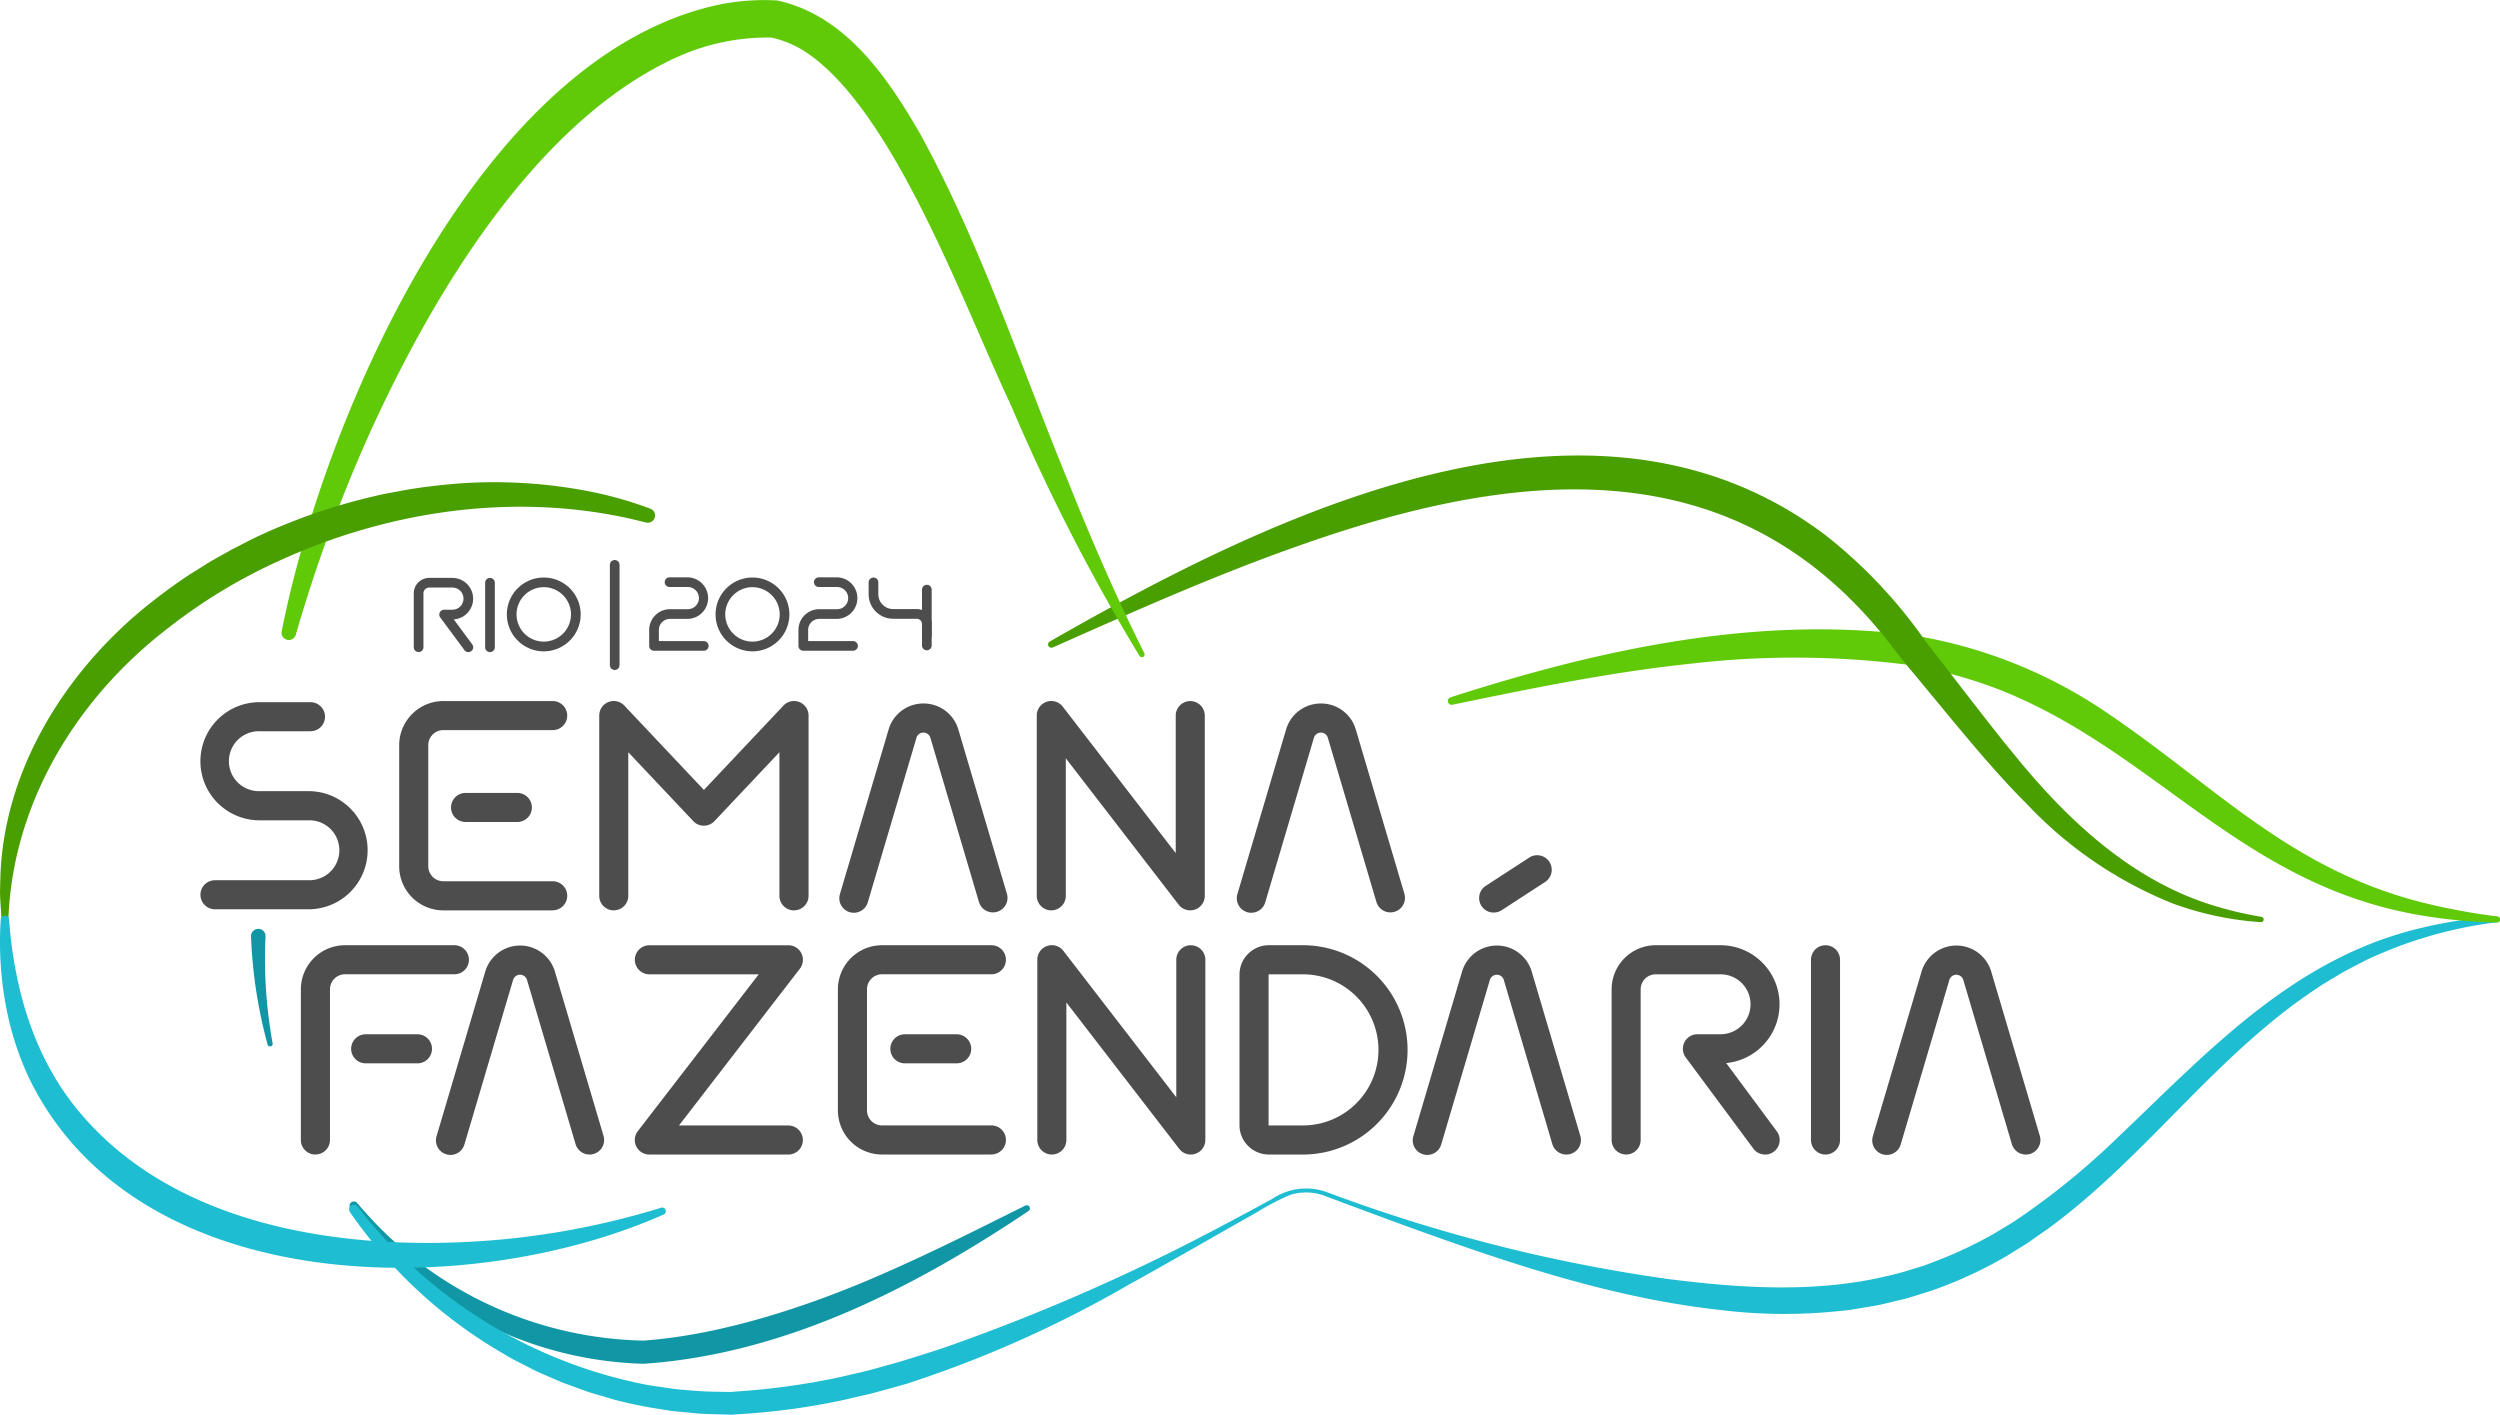
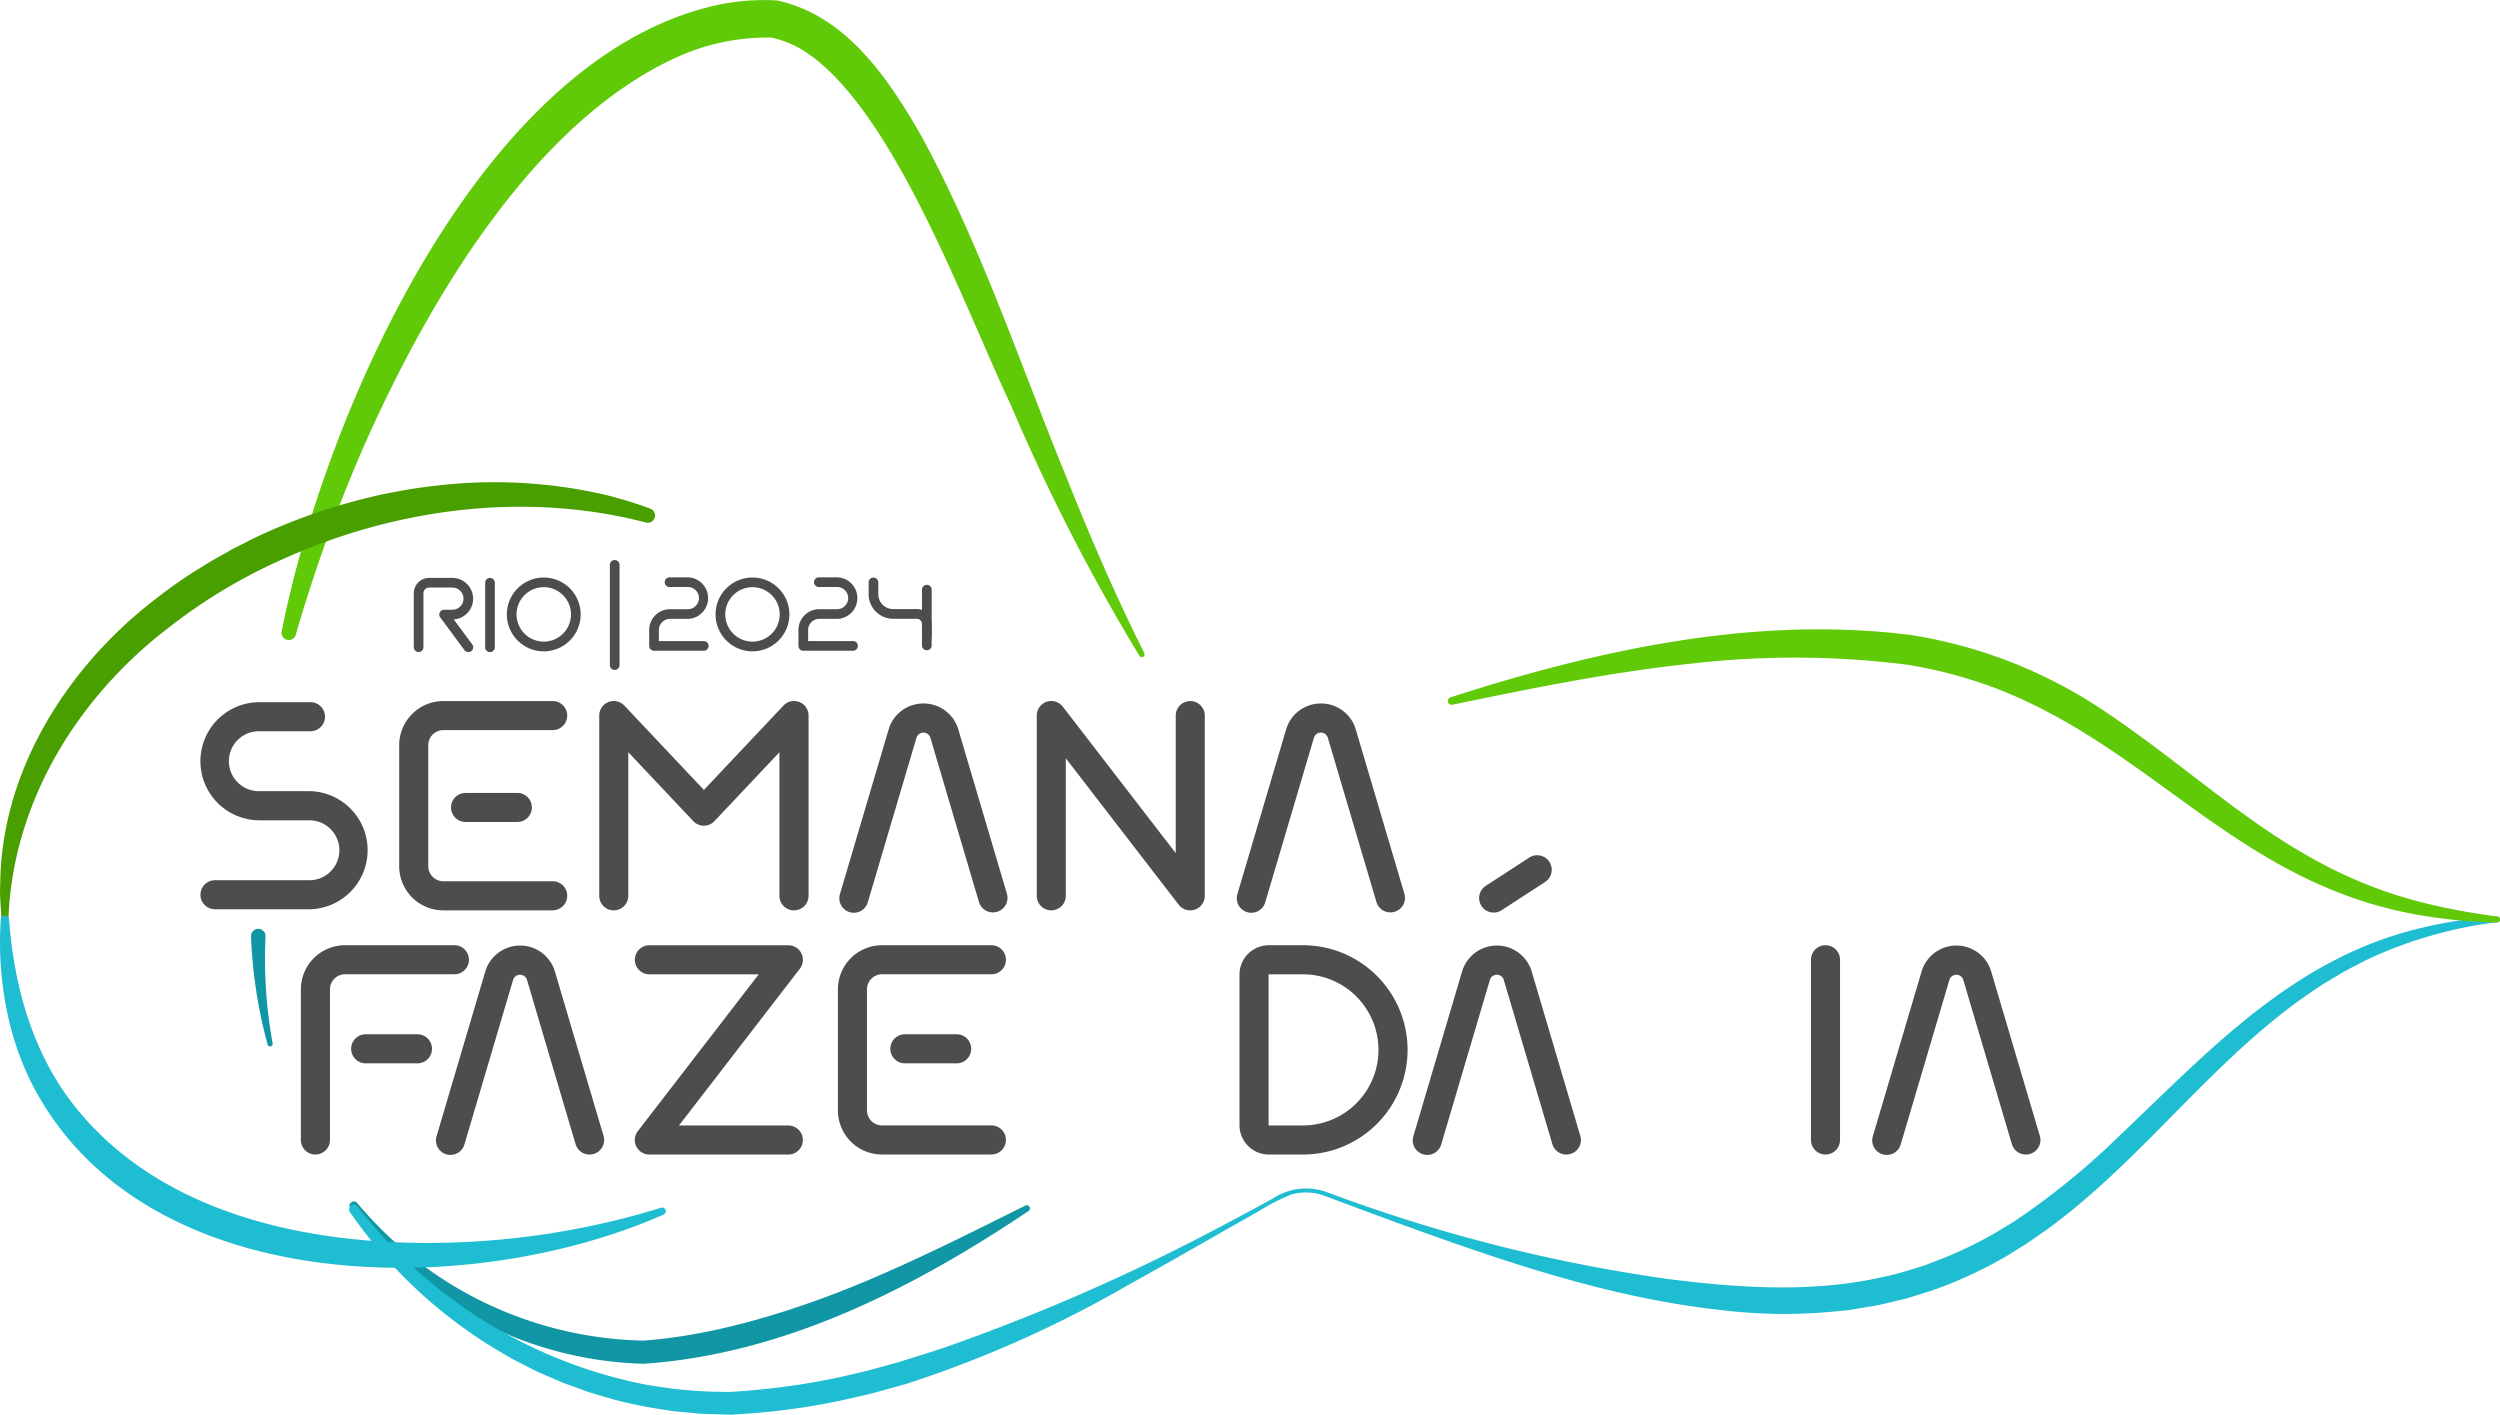
<svg xmlns="http://www.w3.org/2000/svg" id="Group_62" data-name="Group 62" width="206.5" height="116.858" viewBox="0 0 206.5 116.858">
  <defs>
    <clipPath id="clip-path">
      <rect id="Rectangle_80" data-name="Rectangle 80" width="206.5" height="116.858" fill="none" />
    </clipPath>
  </defs>
  <g id="Group_61" data-name="Group 61" clip-path="url(#clip-path)">
    <path id="Path_308" data-name="Path 308" d="M211.958,536.48c-9.506,6.38-20.182,11.823-31.79,12.618a31.156,31.156,0,0,1-19.552-7.591,29.507,29.507,0,0,1-4.668-5.236.36.36,0,0,1,.571-.439,33.527,33.527,0,0,0,4.884,4.732,31.667,31.667,0,0,0,18.735,6.619c6.449-.449,13.794-2.851,20.041-5.624,3.9-1.711,7.692-3.623,11.514-5.529a.261.261,0,0,1,.263.45" transform="translate(-127.002 -436.45)" fill="#1096a5" />
    <path id="Path_309" data-name="Path 309" d="M113.3,423.637a39.608,39.608,0,0,1-1.365-8.919.6.6,0,0,1,1.2-.047,39.064,39.064,0,0,0,.583,8.87.216.216,0,0,1-.421.1" transform="translate(-91.2 -337.371)" fill="#1096a5" />
    <path id="Path_310" data-name="Path 310" d="M156.393,432.632a39.754,39.754,0,0,0,23.915,14.727c.493.083.99.149,1.484.224l.742.11c1.173.116,2.559.235,3.731.232l.744.016.186,0c.062,0,.125-.009.187-.014l.374-.03a59.472,59.472,0,0,0,8.22-1.125l2.216-.509c.8-.2,2.107-.576,2.928-.8,1.3-.405,3.063-.941,4.34-1.4a164.535,164.535,0,0,0,22.419-9.891c1.305-.689,2.763-1.469,4.066-2.185a5.016,5.016,0,0,1,4.553-.532,132.777,132.777,0,0,0,28.171,7.162c5.948.753,12.116,1.155,17.949-.227.922-.187,1.985-.519,2.867-.8l.356-.109.347-.133.695-.266a34.611,34.611,0,0,0,4.705-2.237l.64-.387.64-.387.32-.193a61.191,61.191,0,0,0,8.514-6.89c7.584-7.19,14.605-14.938,25.249-17.4a35.312,35.312,0,0,1,6.139-.907.228.228,0,0,1,.04.454,35.57,35.57,0,0,0-10.907,3.166c-.648.348-1.381.7-2,1.063-.567.351-1.434.836-1.931,1.191-8.4,5.5-14.221,14.045-22.338,19.948l-1.292.9-.323.226c-.466.3-1.2.748-1.677,1.047a35.317,35.317,0,0,1-5.735,2.705c-.19.079-.554.206-.75.262-.63.181-1.685.557-2.284.679-.73.165-1.591.407-2.323.521-.383.067-1.633.27-1.956.326-.236.03-.928.1-1.181.121a42.825,42.825,0,0,1-9.424-.114c-8.231-.892-16.2-3.43-23.955-6.2-1.884-.663-3.923-1.424-5.789-2.113l-2.884-1.079a4.407,4.407,0,0,0-2.909-.139,18.568,18.568,0,0,0-2.7,1.392l-2.679,1.517c-2.546,1.455-5.491,3.141-8.049,4.55a95.372,95.372,0,0,1-18.378,8.184c-.7.19-2.264.64-3.009.823l-1.522.35-.761.175a56.953,56.953,0,0,1-8.536,1.144l-.393.027c-.066,0-.131.011-.2.012l-.2-.006-.795-.023c-.529-.02-1.061-.023-1.587-.057l-1.57-.148c-.261-.027-.524-.044-.784-.08l-.779-.123a38.447,38.447,0,0,1-3.86-.782l-.756-.222c-.5-.151-1.009-.291-1.508-.452l-1.48-.537c-.245-.093-.5-.171-.736-.277l-.722-.312c-.479-.213-.967-.405-1.438-.635l-1.4-.715c-.472-.227-.916-.506-1.369-.768a39.288,39.288,0,0,1-12.5-11.592.388.388,0,0,1,.625-.46" transform="translate(-126.85 -332.965)" fill="#1ebdd1" />
    <path id="Path_311" data-name="Path 311" d="M645.619,286.193c12.22-3.937,25.209-6.794,38.093-5.148a39.667,39.667,0,0,1,15.841,6.212c9.3,6.213,15.441,13.29,26.905,16.009a52.492,52.492,0,0,0,5.652,1.02.25.25,0,0,1-.042.5,41.954,41.954,0,0,1-5.815-.517c-15.272-2.369-22.3-13.683-35.495-18.8a38.174,38.174,0,0,0-7.4-1.978,74.013,74.013,0,0,0-17.722-.1c-6.689.7-13.261,2.042-19.854,3.409a.312.312,0,0,1-.16-.6" transform="translate(-525.825 -228.587)" fill="#60ca08" />
-     <path id="Path_312" data-name="Path 312" d="M467.409,218.441c18.357-10.511,44.731-23.481,64.143-8.734a40.758,40.758,0,0,1,8.285,8.838c1.836,2.323,5.385,7.018,7.254,9.253,4.461,5.514,9.93,10.6,16.894,12.585a30.916,30.916,0,0,0,3.506.8.22.22,0,0,1-.049.437,26.114,26.114,0,0,1-7.2-1.514,33.8,33.8,0,0,1-12.171-8.294c-3.018-2.969-6.816-7.766-9.57-11.052-.781-.9-1.508-1.944-2.26-2.845-12.936-15.885-31.119-13.508-48.506-7.3-6.835,2.415-13.438,5.371-20.079,8.315a.273.273,0,0,1-.249-.485" transform="translate(-380.699 -165.451)" fill="#499e00" />
    <path id="Path_313" data-name="Path 313" d="M125.562,52.117C129.108,34.224,141.95,4.657,161.6.4a18.672,18.672,0,0,1,4.867-.363c5.685,1.21,9.189,6.429,11.891,11.133,4.991,9.148,8.234,19.047,12.178,28.649,1.912,4.784,3.958,9.507,6.267,14.121a.229.229,0,0,1-.4.226,162.858,162.858,0,0,1-10.631-20.738c-3.865-8.173-9.651-24.28-16.888-29.1a8.376,8.376,0,0,0-3-1.248l.236.027a18.055,18.055,0,0,0-7.7,1.518c-11.983,5.3-20.692,20.195-25.87,31.77a126.447,126.447,0,0,0-5.823,16.014.6.6,0,0,1-1.167-.289" transform="translate(-102.288 0)" fill="#60ca08" />
    <path id="Path_314" data-name="Path 314" d="M53.324,218.343c-9.949-2.592-20.717-1.155-30.018,3.056a44.52,44.52,0,0,0-9.346,5.613C6.393,232.78,1.036,241.473.693,251.141a.283.283,0,0,1-.566,0c-.039-.691-.117-1.607-.127-2.28l.029-1.145c.242-8.78,5.235-16.855,11.907-22.329,1.025-.827,2.153-1.683,3.249-2.422.538-.381,1.39-.874,1.951-1.244.565-.345,1.428-.8,2.009-1.144.618-.3,1.451-.757,2.062-1.042a48.609,48.609,0,0,1,9.8-3.38c.636-.161,1.614-.325,2.261-.452,1.467-.268,3.084-.452,4.572-.574a40.948,40.948,0,0,1,11.448.773,32.573,32.573,0,0,1,4.4,1.293.6.6,0,0,1-.365,1.145" transform="translate(0 -175.189)" fill="#499e00" />
-     <path id="Path_315" data-name="Path 315" d="M172.326,557.226h-.014c-.268-.006-.536-.013-.8-.023a.6.6,0,0,1-.578-.622.607.607,0,0,1,.623-.578c.263.01.525.016.787.022a.6.6,0,0,1-.013,1.2" transform="translate(-139.259 -452.988)" fill="#1ebdd1" />
    <path id="Path_316" data-name="Path 316" d="M54.878,432.878c-16.251,7.2-43.511,6.953-52.4-11.188a24.423,24.423,0,0,1-1.557-4.272,28.486,28.486,0,0,1-.818-8.9.344.344,0,0,1,.686-.007c.424,5.7,2.04,11.371,5.721,15.8,7.836,9.475,21.566,11.54,33.214,10.775a65.167,65.167,0,0,0,14.939-2.766.3.3,0,0,1,.211.558" transform="translate(-0.041 -332.566)" fill="#1ebdd1" />
    <path id="Path_317" data-name="Path 317" d="M98.343,330.136h-7.8a1.2,1.2,0,1,1,0-2.4h7.8a2.475,2.475,0,0,0,0-4.95H94.218a4.878,4.878,0,1,1,0-9.757h4.215a1.2,1.2,0,1,1,0,2.4H94.218a2.475,2.475,0,1,0,0,4.949h4.125a4.879,4.879,0,0,1,0,9.757" transform="translate(-72.786 -255.029)" fill="#4d4d4d" />
-     <path id="Path_318" data-name="Path 318" d="M475.117,438.683a1.2,1.2,0,0,1-.952-.468l-9.325-12.093v11.359a1.2,1.2,0,1,1-2.4,0V422.595a1.2,1.2,0,0,1,2.154-.734l9.325,12.093V422.595a1.2,1.2,0,0,1,2.4,0v14.886a1.2,1.2,0,0,1-1.2,1.2" transform="translate(-376.758 -343.318)" fill="#4d4d4d" />
    <path id="Path_319" data-name="Path 319" d="M474.868,329.831a1.2,1.2,0,0,1-.952-.468l-9.325-12.093v11.359a1.2,1.2,0,1,1-2.4,0V313.743a1.2,1.2,0,0,1,2.154-.734l9.325,12.093V313.743a1.2,1.2,0,0,1,2.4,0v14.886a1.2,1.2,0,0,1-1.2,1.2" transform="translate(-376.555 -254.634)" fill="#4d4d4d" />
    <path id="Path_320" data-name="Path 320" d="M295.675,438.683H284.2a1.2,1.2,0,0,1-.952-1.936l9.986-12.95H284.2a1.2,1.2,0,1,1,0-2.4h11.478a1.2,1.2,0,0,1,.952,1.936l-9.986,12.951h9.034a1.2,1.2,0,1,1,0,2.4" transform="translate(-230.562 -343.318)" fill="#4d4d4d" />
    <path id="Path_321" data-name="Path 321" d="M207.059,438.839a1.2,1.2,0,0,1-1.152-.861l-4.011-13.56a.6.6,0,0,0-1.151,0l-4.011,13.56a1.2,1.2,0,1,1-2.3-.682l4.011-13.56a3,3,0,0,1,5.76,0l4.011,13.56a1.2,1.2,0,0,1-1.153,1.543" transform="translate(-158.365 -343.474)" fill="#4d4d4d" />
    <path id="Path_322" data-name="Path 322" d="M642.528,438.839a1.2,1.2,0,0,1-1.152-.861l-4.011-13.56a.6.6,0,0,0-1.151,0l-4.011,13.56a1.2,1.2,0,1,1-2.3-.682l4.011-13.56a3,3,0,0,1,5.76,0l4.011,13.56a1.2,1.2,0,0,1-1.153,1.543" transform="translate(-513.151 -343.474)" fill="#4d4d4d" />
    <path id="Path_323" data-name="Path 323" d="M847.386,438.839a1.2,1.2,0,0,1-1.152-.861l-4.011-13.56a.6.6,0,0,0-1.151,0l-4.011,13.56a1.2,1.2,0,1,1-2.3-.682l4.011-13.56a3,3,0,0,1,5.76,0l4.011,13.56a1.2,1.2,0,0,1-1.153,1.543" transform="translate(-680.054 -343.474)" fill="#4d4d4d" />
    <path id="Path_324" data-name="Path 324" d="M135.318,438.683a1.2,1.2,0,0,1-1.2-1.2V425.038a3.65,3.65,0,0,1,3.645-3.645H146.8a1.2,1.2,0,1,1,0,2.4h-9.035a1.243,1.243,0,0,0-1.242,1.242v12.443a1.2,1.2,0,0,1-1.2,1.2" transform="translate(-109.267 -343.318)" fill="#4d4d4d" />
    <path id="Path_325" data-name="Path 325" d="M386.225,438.683H377.19a3.649,3.649,0,0,1-3.645-3.645v-10a3.649,3.649,0,0,1,3.645-3.645h9.035a1.2,1.2,0,1,1,0,2.4H377.19a1.243,1.243,0,0,0-1.242,1.242v10a1.243,1.243,0,0,0,1.242,1.242h9.035a1.2,1.2,0,1,1,0,2.4" transform="translate(-304.335 -343.318)" fill="#4d4d4d" />
    <path id="Path_326" data-name="Path 326" d="M402.4,463.486H398.12a1.2,1.2,0,1,1,0-2.4H402.4a1.2,1.2,0,1,1,0,2.4" transform="translate(-323.378 -375.654)" fill="#4d4d4d" />
    <path id="Path_327" data-name="Path 327" d="M190.633,329.831H181.6a3.649,3.649,0,0,1-3.645-3.645v-10a3.65,3.65,0,0,1,3.645-3.645h9.035a1.2,1.2,0,0,1,0,2.4H181.6a1.243,1.243,0,0,0-1.242,1.242v10a1.243,1.243,0,0,0,1.242,1.242h9.035a1.2,1.2,0,1,1,0,2.4" transform="translate(-144.982 -254.634)" fill="#4d4d4d" />
    <path id="Path_328" data-name="Path 328" d="M660.655,386.015a1.2,1.2,0,0,1-.656-2.21l3.587-2.332a1.2,1.2,0,0,1,1.31,2.015l-3.587,2.332a1.2,1.2,0,0,1-.654.194" transform="translate(-537.27 -310.637)" fill="#4d4d4d" />
    <path id="Path_329" data-name="Path 329" d="M283.211,329.832a1.2,1.2,0,0,1-1.2-1.2V316.77l-5.367,5.69a1.2,1.2,0,0,1-1.749,0l-5.367-5.69v11.86a1.2,1.2,0,1,1-2.4,0V313.744a1.2,1.2,0,0,1,2.076-.825l6.569,6.964,6.569-6.964a1.2,1.2,0,0,1,2.076.825V328.63a1.2,1.2,0,0,1-1.2,1.2" transform="translate(-217.631 -254.635)" fill="#4d4d4d" />
-     <path id="Path_330" data-name="Path 330" d="M731.145,438.683a1.2,1.2,0,0,1-.966-.486l-5.586-7.533a1.2,1.2,0,0,1,.965-1.918h1.91a2.475,2.475,0,1,0,0-4.95h-5.358a1.243,1.243,0,0,0-1.242,1.242v12.443a1.2,1.2,0,1,1-2.4,0V425.038a3.649,3.649,0,0,1,3.645-3.645h5.358a4.879,4.879,0,0,1,.462,9.735l4.18,5.637a1.2,1.2,0,0,1-.964,1.918" transform="translate(-585.349 -343.318)" fill="#4d4d4d" />
    <path id="Path_331" data-name="Path 331" d="M808.557,438.683a1.2,1.2,0,0,1-1.2-1.2V422.595a1.2,1.2,0,0,1,2.4,0v14.886a1.2,1.2,0,0,1-1.2,1.2" transform="translate(-657.77 -343.318)" fill="#4d4d4d" />
    <path id="Path_332" data-name="Path 332" d="M557.811,438.684H555a2.426,2.426,0,0,1-2.424-2.424V423.818A2.426,2.426,0,0,1,555,421.394h2.814a8.645,8.645,0,0,1,0,17.29M555,423.8a.02.02,0,0,0-.02.02V436.26a.02.02,0,0,0,.02.02h2.814a6.241,6.241,0,1,0,0-12.482Z" transform="translate(-450.194 -343.319)" fill="#4d4d4d" />
    <path id="Path_333" data-name="Path 333" d="M162.017,463.486h-4.278a1.2,1.2,0,1,1,0-2.4h4.278a1.2,1.2,0,1,1,0,2.4" transform="translate(-127.534 -375.654)" fill="#4d4d4d" />
    <path id="Path_334" data-name="Path 334" d="M206.545,355.9h-4.278a1.2,1.2,0,1,1,0-2.4h4.278a1.2,1.2,0,1,1,0,2.4" transform="translate(-163.812 -288.004)" fill="#4d4d4d" />
    <path id="Path_335" data-name="Path 335" d="M386.9,330.884a1.2,1.2,0,0,1-1.152-.861l-4.011-13.56a.6.6,0,0,0-1.151,0l-4.011,13.56a1.2,1.2,0,1,1-2.3-.682l4.011-13.56a2.983,2.983,0,0,1,2.88-2.152h0a2.983,2.983,0,0,1,2.88,2.152l4.011,13.56a1.2,1.2,0,0,1-1.153,1.543" transform="translate(-304.887 -255.521)" fill="#4d4d4d" />
    <path id="Path_336" data-name="Path 336" d="M564.087,330.884a1.2,1.2,0,0,1-1.152-.861l-4.011-13.56a.6.6,0,0,0-1.151,0l-4.011,13.56a1.2,1.2,0,1,1-2.3-.682l4.012-13.56a2.983,2.983,0,0,1,2.88-2.152h0a2.983,2.983,0,0,1,2.88,2.152l4.011,13.56a1.2,1.2,0,0,1-1.153,1.543" transform="translate(-449.244 -255.521)" fill="#4d4d4d" />
    <path id="Path_337" data-name="Path 337" d="M360.467,263.449h-4.109a.4.4,0,0,1-.4-.4v-1.316a1.719,1.719,0,0,1,1.717-1.717h1.476a.915.915,0,1,0,0-1.831h-1.509a.4.4,0,0,1,0-.8h1.509a1.717,1.717,0,0,1,0,3.433h-1.476a.916.916,0,0,0-.915.915v.916h3.708a.4.4,0,1,1,0,.8" transform="translate(-290.007 -209.697)" fill="#4d4d4d" />
    <path id="Path_338" data-name="Path 338" d="M293.927,263.449h-4.109a.4.4,0,0,1-.4-.4v-1.316a1.719,1.719,0,0,1,1.717-1.717h1.476a.915.915,0,1,0,0-1.831H291.1a.4.4,0,0,1,0-.8h1.509a1.717,1.717,0,0,1,0,3.433h-1.476a.916.916,0,0,0-.915.915v.916h3.708a.4.4,0,1,1,0,.8" transform="translate(-235.795 -209.697)" fill="#4d4d4d" />
    <path id="Path_339" data-name="Path 339" d="M322.064,263.568a3.049,3.049,0,1,1,3.049-3.049,3.053,3.053,0,0,1-3.049,3.049m0-5.3a2.248,2.248,0,1,0,2.248,2.248,2.251,2.251,0,0,0-2.248-2.248" transform="translate(-259.909 -209.767)" fill="#4d4d4d" />
    <path id="Path_340" data-name="Path 340" d="M229.013,263.568a3.049,3.049,0,1,1,3.049-3.049,3.053,3.053,0,0,1-3.049,3.049m0-5.3a2.248,2.248,0,1,0,2.248,2.248,2.251,2.251,0,0,0-2.248-2.248" transform="translate(-184.098 -209.767)" fill="#4d4d4d" />
    <path id="Path_341" data-name="Path 341" d="M188.973,263.765a.4.4,0,0,1-.322-.162l-2-2.7a.4.4,0,0,1,.322-.639h.683a.915.915,0,0,0,0-1.831h-1.918a.475.475,0,0,0-.474.474v4.454a.4.4,0,1,1-.8,0V258.91a1.277,1.277,0,0,1,1.275-1.275h1.918a1.717,1.717,0,0,1,.11,3.43l1.528,2.061a.4.4,0,0,1-.321.639" transform="translate(-150.287 -209.901)" fill="#4d4d4d" />
    <path id="Path_342" data-name="Path 342" d="M216.682,263.765a.4.4,0,0,1-.4-.4v-5.328a.4.4,0,0,1,.8,0v5.328a.4.4,0,0,1-.4.4" transform="translate(-176.209 -209.901)" fill="#4d4d4d" />
    <path id="Path_343" data-name="Path 343" d="M272.3,258.752a.4.4,0,0,1-.4-.4v-8.279a.4.4,0,1,1,.8,0v8.279a.4.4,0,0,1-.4.4" transform="translate(-221.525 -203.413)" fill="#4d4d4d" />
    <path id="Path_344" data-name="Path 344" d="M411.436,266.127a.4.4,0,0,1-.4-.4V261.12a.4.4,0,1,1,.8,0v4.607a.4.4,0,0,1-.4.4" transform="translate(-334.879 -212.414)" fill="#4d4d4d" />
    <path id="Path_345" data-name="Path 345" d="M392.057,262.684a.4.4,0,0,1-.4-.4v-.97a.433.433,0,0,0-.432-.432h-1.95a2.027,2.027,0,0,1-2.025-2.025v-.98a.4.4,0,0,1,.8,0v.98a1.225,1.225,0,0,0,1.223,1.223h1.95a1.235,1.235,0,0,1,1.234,1.234v.97a.4.4,0,0,1-.4.4" transform="translate(-315.501 -209.771)" fill="#4d4d4d" />
  </g>
</svg>